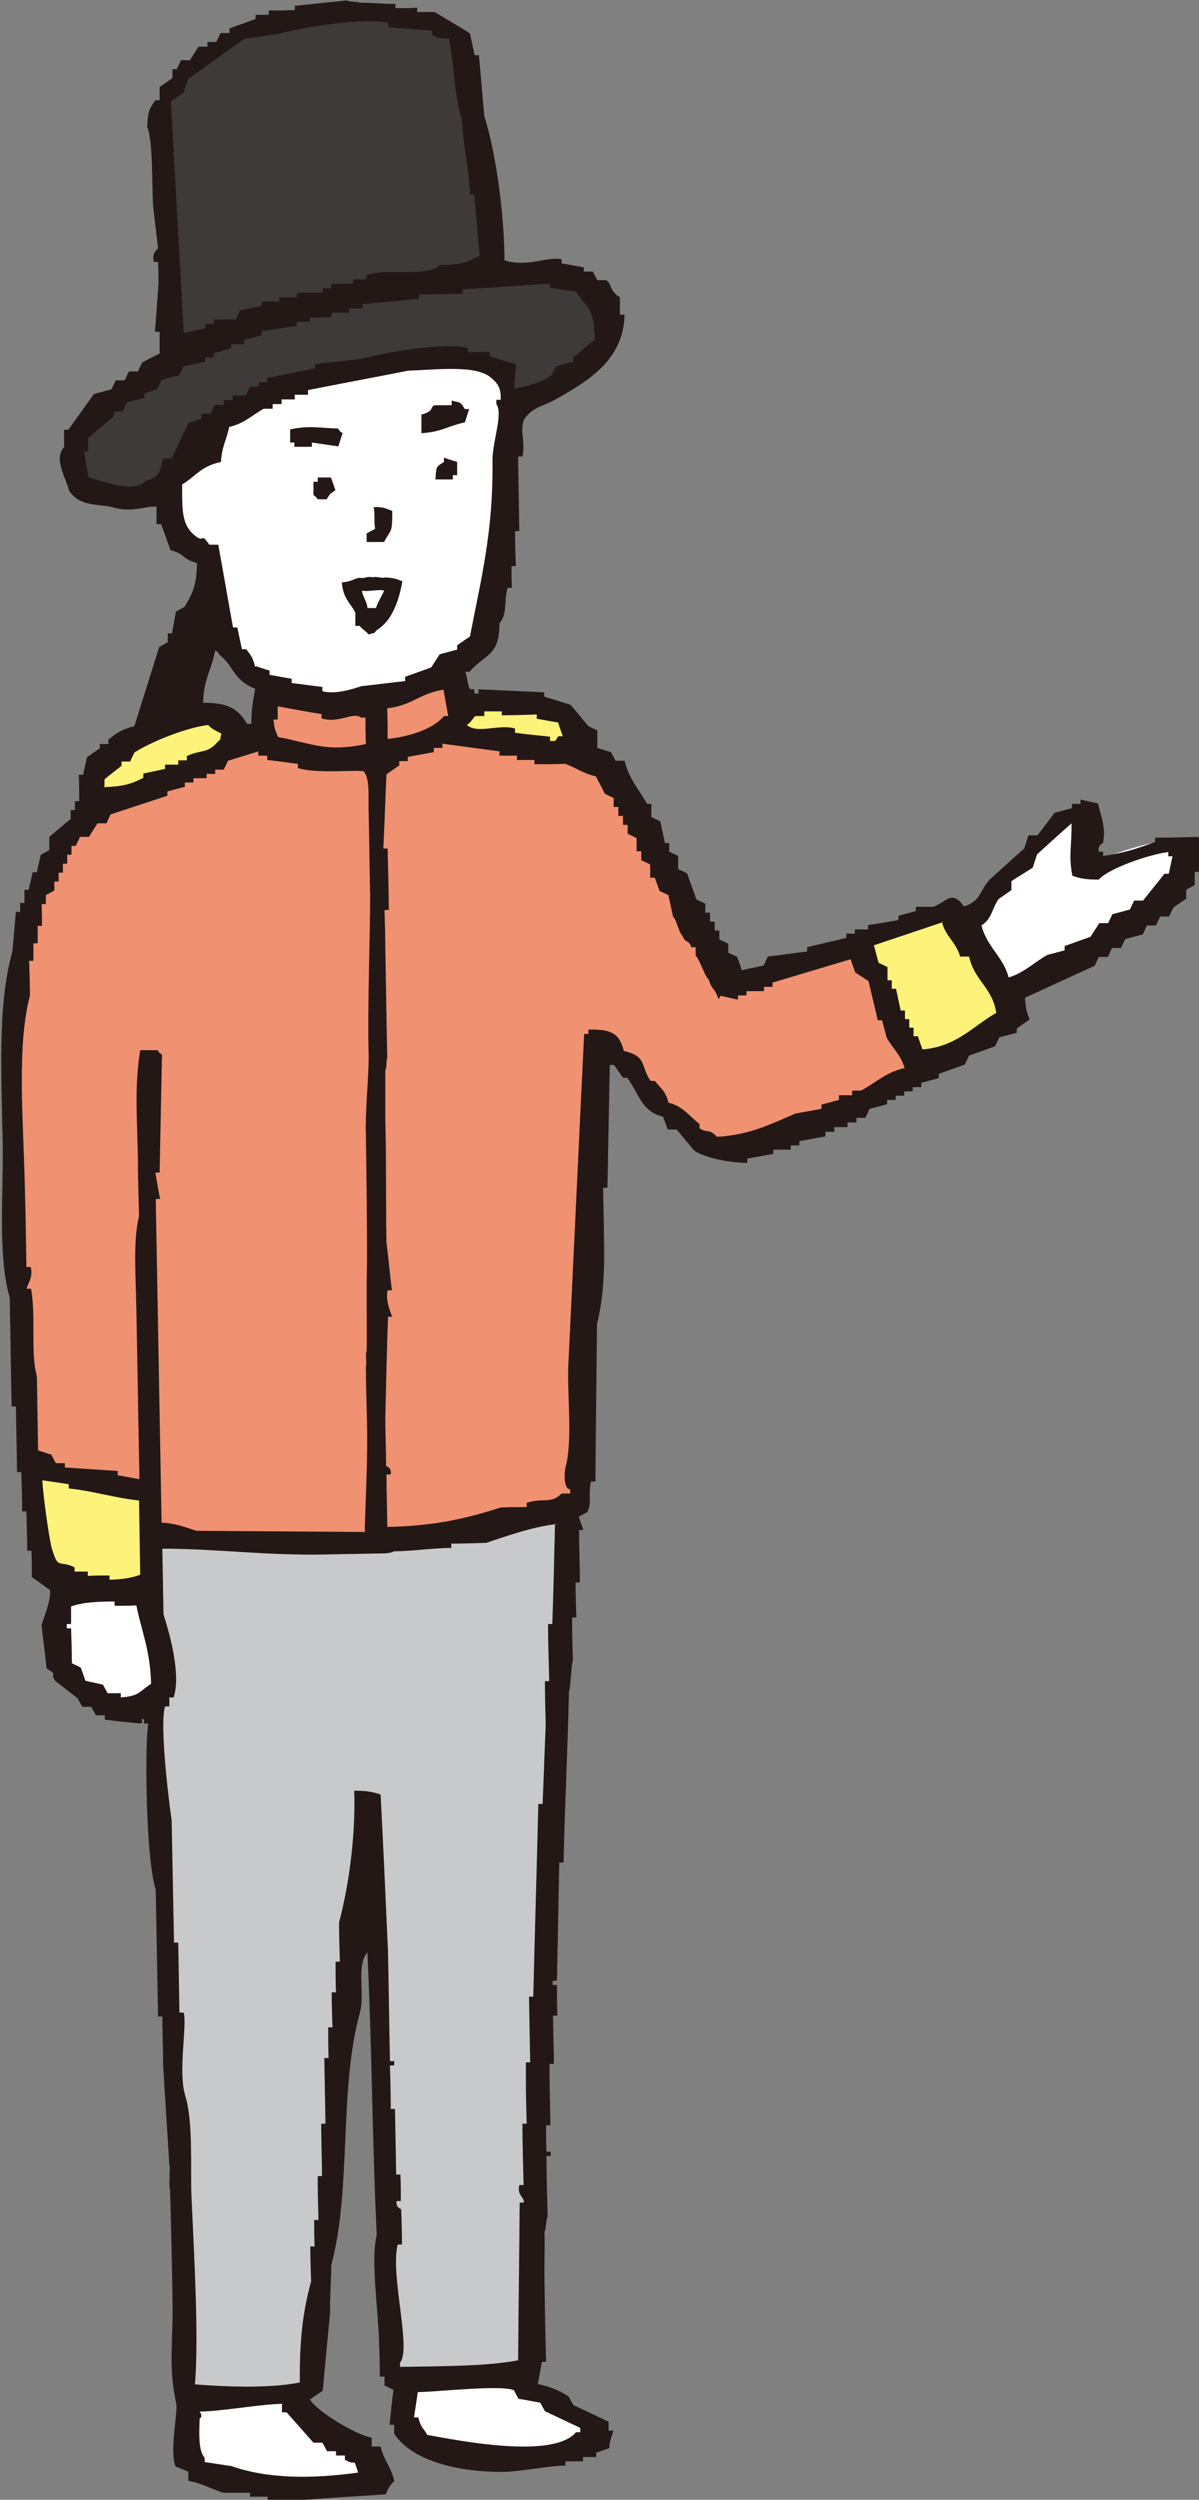
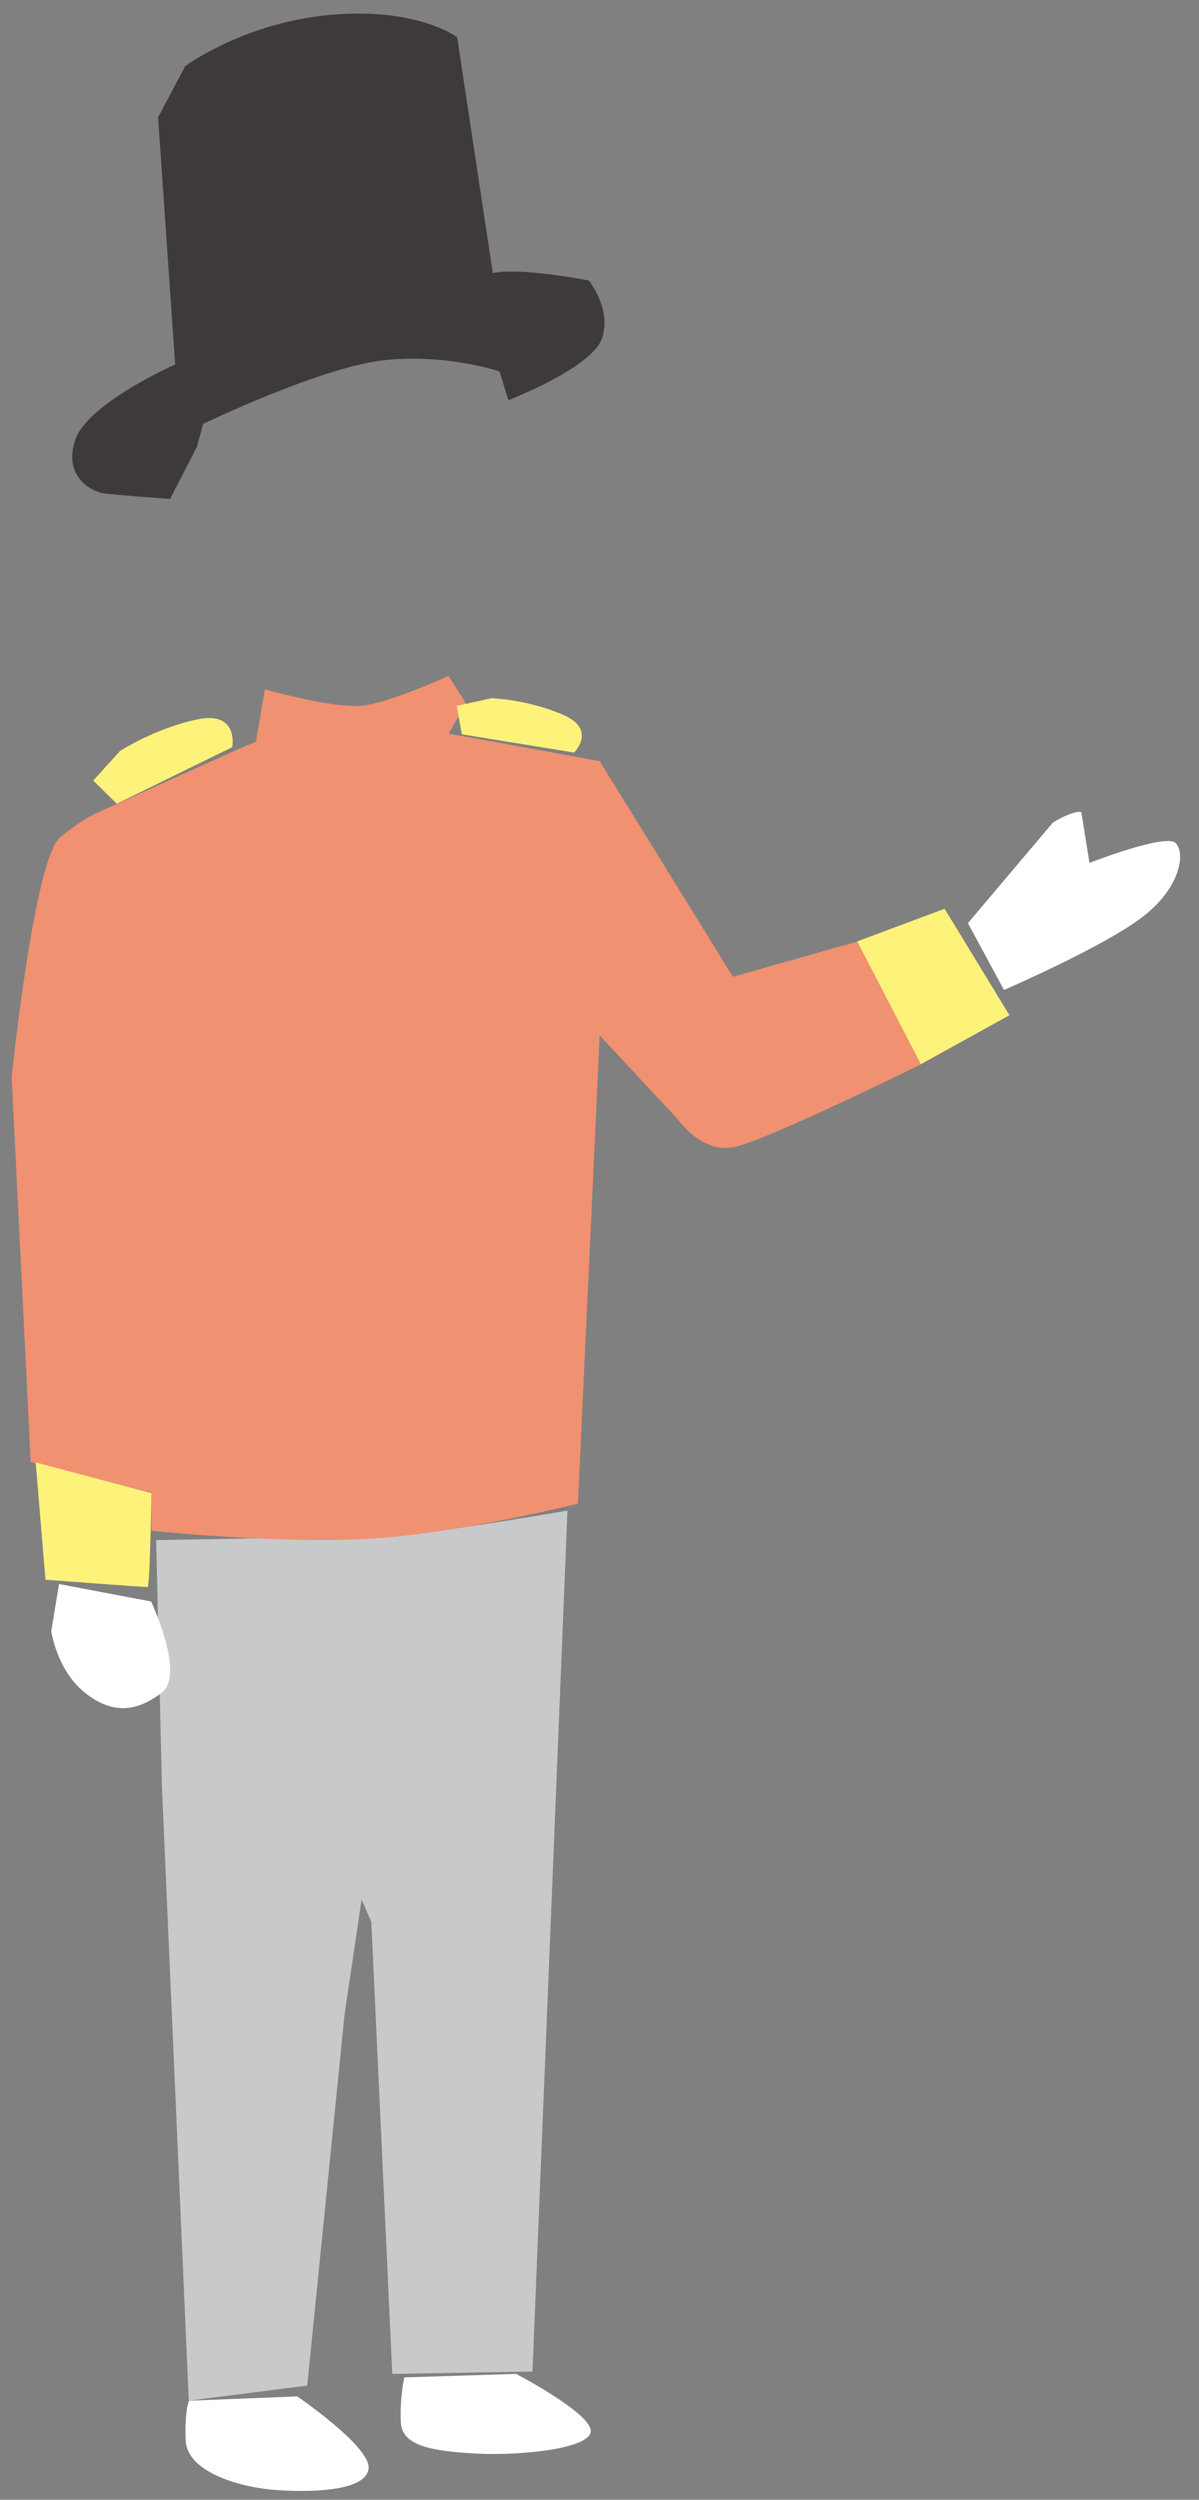
<svg xmlns="http://www.w3.org/2000/svg" id="_レイヤー_2" data-name="レイヤー 2" viewBox="0 0 30.87 64.34">
  <rect x="0" y="0" width="30.87" height="64.34" fill="#808080" stroke="none" />
  <defs>
    <style>
      .cls-1 {
        fill: #c8c9ca;
      }

      .cls-1, .cls-2, .cls-3, .cls-4, .cls-5, .cls-6 {
        fill-rule: evenodd;
      }

      .cls-2 {
        fill: #3e3a39;
      }

      .cls-3 {
        fill: #fff;
      }

      .cls-4 {
        fill: #fdf27a;
      }

      .cls-5 {
        fill: #f09171;
      }

      .cls-6 {
        fill: #231815;
      }
    </style>
  </defs>
  <g id="_文字" data-name="文字">
    <g>
      <path class="cls-1" d="M4.02,39.64s5.15-.09,6.11-.12c.96-.03,4.48-.64,4.48-.64l-.9,22.16-3.61,.06-.54-11.63-.25-.58-.44,2.97-.96,9.54-3.05,.39-.69-15.78-.15-6.37Z" />
      <path class="cls-5" d="M11.55,17.4l.45,.71-.45,.77,3.89,.71,3.43,5.55,3.21-.91,1.64,3.16s-4.05,2-4.85,2.14c-.8,.15-1.4-.7-1.4-.7l-2.03-2.18-.56,12.05s-3.02,.76-5.31,.9c-2.29,.15-5.67-.2-5.67-.2v-.98s-3.11-.79-3.11-.79l-.49-9.91s.58-5.62,1.25-6.17c.67-.55,1.02-.66,1.02-.66l3.7-1.67,.32-.13,.23-1.35s1.76,.51,2.53,.42c.76-.1,2.21-.77,2.21-.77Z" />
      <path class="cls-3" d="M13.29,61.1s1.95,1.02,1.92,1.48c-.03,.46-1.89,.63-2.95,.57-1.06-.06-1.91-.17-1.94-.8-.03-.64,.09-1.16,.09-1.16l2.88-.09Z" />
      <path class="cls-3" d="M7.64,61.67s1.88,1.28,1.85,1.85c-.03,.57-1.34,.64-2.36,.57s-2.33-.49-2.35-1.29c-.03-.79,.09-1.01,.09-1.01l2.78-.11Z" />
      <path class="cls-3" d="M3.89,41.22s.89,1.88,.27,2.35-1.24,.58-1.97,0c-.73-.58-.87-1.59-.87-1.59l.2-1.21,2.37,.45Z" />
      <path class="cls-4" d="M.92,37.64l2.98,.79s-.04,2.42-.1,2.42-2.63-.19-2.63-.19l-.25-3.01Z" />
      <path class="cls-3" d="M27.84,20.9l.21,1.31s1.97-.77,2.22-.51c.25,.25,.14,1.15-.88,1.92-1.02,.77-3.54,1.86-3.54,1.86l-.93-1.72,2.19-2.59s.5-.31,.73-.27Z" />
      <polygon class="cls-4" points="24.32 23.39 25.99 26.13 23.71 27.39 22.07 24.23 24.32 23.39" />
      <path class="cls-4" d="M11.9,18.9l2.88,.47s.61-.6-.3-.98c-.91-.39-1.83-.42-1.83-.42l-.89,.2,.13,.73Z" />
      <path class="cls-4" d="M3,20.69l2.98-1.46s.18-.95-.92-.71c-1.1,.24-1.97,.81-1.97,.81l-.69,.76,.6,.59Z" />
-       <path class="cls-3" d="M13.07,9.73s.06,5.67-.63,6.59c-.68,.92-2.33,1.73-3.72,1.72-1.4-.01-2.17-.64-2.26-.67s-.9-1.05-.9-1.05l-.32-1.92s-1.09-.64-1.04-1.24c.04-.6,1.04-1.44,1.04-1.44l.19-.81s2.95-1.46,4.76-1.53,2.88,.35,2.88,.35Z" />
      <path class="cls-2" d="M12.69,7.04l-.92-6.08s-1-.77-3.23-.58c-2.24,.19-3.77,1.32-3.77,1.32l-.7,1.32,.44,6.36s-2.28,1.01-2.58,1.96c-.3,.95,.44,1.3,.71,1.35s1.74,.15,1.74,.15l.69-1.34,.16-.59s3.05-1.47,4.67-1.64c1.62-.17,2.96,.29,2.96,.29l.23,.74s2.12-.82,2.4-1.57c.28-.76-.33-1.51-.33-1.51,0,0-1.79-.35-2.47-.19Z" />
-       <path class="cls-6" d="M4.14,13.49h-.11c0-.15,0-.3,0-.45h-.11c-.22,.01-.55,.15-1.01,.02-.35-.1-.85,0-1.13-.43-.08-.33-.41-.82-.13-1.12,0-.15,0-.3,0-.45h.11c.22-.31,.44-.61,.66-.92l.45-.12,.11-.23h.23c.04-.08,.07-.16,.11-.23,.08,0,.15,0,.23,0l.11-.23c.15-.08,.3-.16,.45-.23v-.56s-.09,0-.12,0c.03-.41,.06-.83,.09-1.24,0-.19,0-.38-.01-.56h-.11c-.06-.24,.11-.34,.11-.34-.04-.37-.09-.75-.13-1.12-.03-.55,0-1.65-.15-2.02,.02-.41,.05-.45,.21-.68h.11c0-.11,0-.23,0-.34l.33-.23v-.23s.07,0,.11,0l.11-.23h.23c.07-.12,.15-.23,.22-.35h.23s0-.08,0-.12h.23c.04-.08,.07-.16,.11-.23h.23s0-.08,0-.12c.22-.08,.45-.16,.67-.24v-.11c.11,0,.22,0,.34,0v-.11c.22,0,.45,0,.67-.01v-.11c.45-.05,.9-.09,1.35-.14,0,.04,.31,.03,.31,.06,.41,0,.51,.03,.93,.03v.11c.19,0,.38,0,.56-.01v.11c.15,0,.3,0,.45,0,.3,.18,.61,.36,.91,.55l.12,.56h.11c.05,.52,.09,1.05,.14,1.57,.3,.95,.51,2.5,.52,3.71,.25,.09,.61,.08,1.02-.01,.03,0,.26-.05,.45-.02v.11c.19,.03,.38,.07,.57,.1v.11c.08,0,.15,0,.23,0l.12,.22h.23c.16,.12,.07,.27,.35,.44v.45s.08,0,.12,0c-.02,1.18-.98,1.73-1.76,2.17-.33,.19-.54,.18-.78,.46-.2,.24,0,.64-.09,1.02h-.11c.01,.64,.02,1.28,.03,1.92h-.11c0,.3,.01,.6,.02,.9h-.11c0,.19,0,.38,.01,.56h-.11c-.11,.37,.01,.65-.21,.91,0,.88-.39,.79-.77,1.25h-.11c.04,.09,.07,.38,.12,.45h.11s0,.07,0,.11h.11s0-.08,0-.11c.56,.03,1.13,.05,1.69,.08v.11c.23,.07,.46,.14,.68,.21,.15,.18,.31,.37,.46,.55l.23,.11v.45c.12,.04,.23,.07,.35,.11l.12,.22h.23c.12,.48,.36,.72,.58,1.11h.11c0,.11,0,.22,0,.34l.23,.11c.04,.19,.08,.37,.12,.56h.11c0,.07,0,.15,0,.22,.08,.04,.15,.07,.23,.11v.34c.08,.04,.16,.07,.23,.11,.08,.22,.16,.45,.24,.67l.23,.11v.23s.08,0,.12,0v.23s.08,0,.12,0v.23s.08,0,.12,0v.23c.08,.04,.16,.07,.23,.11v.23c.08,.04,.16,.07,.23,.11,.04,.11,.08,.22,.12,.34,.19-.04,.37-.08,.56-.12,.04-.08,.07-.15,.11-.23,.34-.04,.67-.09,1.01-.13v-.11c.33-.08,.67-.16,1.01-.24v-.11c.07,0,.15,0,.22,0v-.11c.11,0,.22,0,.34,0v-.11c.26-.04,.52-.08,.78-.13v-.11c.15-.04,.3-.08,.45-.12v-.11c.15,0,.3,0,.45,0,.35-.13,.47-.45,.79-.01,.44-.14,.4-.41,.66-.69,.3-.27,.59-.54,.89-.8l.11-.34h.23c.15-.19,.29-.38,.44-.58l.45-.12v-.11c.07,0,.15,0,.22,0v-.11c.15,.03,.3,.07,.45,.1,.06,.28,.21,.6,.13,1.01,0,.03-.15,.04-.11,.23h.11s0,.07,0,.11c.52-.07,.89-.19,1.34-.36v-.11c.37,0,.75-.01,1.12-.02,.02,.17,.12,.44,.12,.45h-.11c0,.15,0,.3,0,.45h-.11c0,.11,0,.23,0,.34l-.22,.12v.23c-.11,.08-.22,.15-.33,.23l-.11,.23h-.23c-.04,.08-.07,.16-.11,.23h-.23c-.04,.08-.07,.16-.11,.23-.15,.04-.3,.08-.45,.12l-.11,.23h-.23c-.04,.08-.07,.16-.11,.23h-.23c-.04,.08-.07,.16-.11,.23-.6,.27-1.19,.55-1.79,.82,.02,.3,.05,.38,.12,.56l-.33,.23v.11c-.15,.04-.3,.08-.45,.12l-.11,.23c-.22,.08-.45,.16-.67,.24-.04,.08-.07,.15-.11,.23-.22,.08-.45,.16-.67,.24v.11c-.15,.04-.3,.08-.45,.12v.11c-.07,0-.15,0-.22,0v.11c-.07,0-.15,0-.22,0v.11c-.07,0-.15,0-.22,0v.11c-.07,0-.15,0-.22,0v.11c-.15,.04-.3,.08-.45,.12l-.11,.23h-.23s0,.08,0,.12h-.23s0,.08,0,.12h-.34s0,.08,0,.12h-.23s0,.08,0,.12l-.67,.12v.11c-.07,0-.15,0-.22,0v.11c-.15,0-.3,0-.45,0v.11c-.22,.04-.45,.08-.67,.12v.11c-.46,0-1.08-.13-1.36-.31-.15-.18-.31-.37-.46-.55h-.23c-.04-.11-.08-.22-.12-.33-.56-.13-.62-.6-.92-1h-.11c-.08-.11-.15-.22-.23-.33h-.11c-.02,1.05-.04,2.11-.06,3.16h-.11c0,.41,.02,.83,.02,1.24,.02,.86-.01,1.61-.18,2.26-.01,1.35-.03,2.7-.04,4.06h-.11c-.09,.33,.03,.54-.1,.79l-.22,.12c.04,.11,.08,.22,.12,.34h-.11c0,.45,.02,.9,.02,1.35h-.11c0,.3,.01,.6,.02,.9h-.11c0,.38,.01,.75,.02,1.13-.04,0-.06,.76-.1,.76-.04,1.73-.1,2.7-.14,4.42h-.11c-.02,1.02-.04,2.03-.06,3.04h-.11s0,.08,0,.11h.11c0,.26,0,.52,.01,.79h-.11c0,.41,.02,.83,.02,1.24h-.11c0,.11,0,.23,0,.34,0,.41,.02,.83,.02,1.24h-.11c0,.23,0,.45,.01,.68h.11s0,.07,0,.11h-.11c0,.53,.02,1.05,.03,1.58-.04,0-.04,.36-.08,.36,.01,.56-.01,.77,0,1.33,.01,.68,.02,1.35,.04,2.03h-.11c-.03,.19-.07,.38-.1,.57,.32,.07,.54,.16,.79,.32l.12,.22c.3,.14,.61,.29,.91,.43v.23s.08,0,.12,0c0,.07-.1,.21-.1,.45l-.34,.12v.11c-.11,0-.22,0-.34,0v.11c-.15,0-.3,0-.45,0v.11c-.41,0-1.14,.15-1.56,.16-1.19,.02-2.39-.28-2.85-.98v-.23s-.08,0-.12,0c.03-.3,.06-.6,.1-.9-.08-.04-.15-.07-.23-.11v-.23s-.08,0-.12,0c0-.3-.01-.6-.02-.9-.02-.8-.22-2.12-.06-2.74-.12-2.51-.12-4.76-.24-7.28-.3,.35-.05,1.05-.2,1.58-.54,1.97-.2,4.49-.73,6.47,0,.34-.04,.86-.03,1.2-.06,.68-.13,1.35-.19,2.03l-.33,.23c.19,.31,1.18,.91,1.59,.98v.23c.08,0,.15,0,.23,0,.09,.38,.27,.51,.35,.89-.11,.1-.16,.2-.22,.34-.79,.05-1.57,.1-2.36,.16h-.68s0-.06,0-.1h-.45s0-.07,0-.1h-.68c-.26-.07-.57-.25-.91-.31v-.23c-.08-.04-.25-.1-.33-.14-.16-.36,.06-1.41,.02-1.6-.22-1.05-.07-1.55-.1-2.79-.01-.79-.04-1.95-.06-2.74-.04,0,.01-.62-.02-.62-.05-.86-.11-1.73-.16-2.59,0-.41-.02-.83-.02-1.24h-.11c-.02-1.09-.04-2.17-.06-3.26-.27-.85-.28-3.91-.19-4.28h-.11s0-.07,0-.11c-.16-.02,.05,.08-.11,.11-.3-.03-.6-.06-.9-.1v-.11c-.08,0-.15,0-.23,0l-.12-.22h-.23c-.04-.07-.08-.14-.12-.22-.19-.15-.38-.29-.57-.44-.18-.23,.11-.12-.23-.33-.04-.37-.09-.75-.13-1.12,.03-.1,.28-.73,.21-.9l-.46-.33c0-.23,0-.45-.01-.68h-.11c0-.34-.01-.67-.02-1.01h-.11c0-.34-.01-.67-.02-1.01h-.11c-.01-.56-.02-1.12-.03-1.69h-.11c-.02-.94-.03-1.87-.05-2.81-.31-1.03-.16-2.7-.18-3.94-.03-1.77-.14-3.59,.25-4.96,.03-.34,.06-.68,.09-1.02h.11c0-.08,0-.15,0-.23h.11c0-.11,0-.23,0-.34h.11c.03-.15,.07-.3,.1-.45h.11c.03-.15,.07-.3,.1-.45l.22-.12v-.34c.18-.15,.36-.31,.55-.46v-.23s.07,0,.11,0v-.23s.07,0,.11,0c0-.23,0-.45-.01-.68h.11c.03-.15,.07-.3,.1-.45l.33-.23v-.11c.07,0,.15,0,.22,0v-.11c.2-.17,.35-.27,.67-.35,.21-.68,.43-1.36,.64-2.04l.22-.12v-.23s.07,0,.11,0c.03-.19,.07-.38,.1-.56l.22-.12c.21-.34,.32-.58,.32-1.13-.39-.1-.29-.23-.68-.33-.08-.22-.16-.45-.24-.67ZM11.57,1.08c.14,.73,.12,1.37,.33,2.03,.01,.56,.19,1.34,.2,1.9h.11c.05,.52,.09,1.05,.14,1.57-.3,.16-.47,.24-1.01,.24-.38,.33-1.35,.07-1.91,.26v.11c-.11,0-.22,0-.34,0v.11c-.19,0-.37,0-.56,.01v.11c-.07,0-.15,0-.22,0v.11c-.22,0-.45,0-.67,.01v.11c-.15,0-.3,0-.45,0v.11c-.15,0-.3,0-.45,0v.11c-.18,.04-.37,.08-.56,.12l-.11,.23c-.19,0-.38,0-.56,.01v.11c-.07,0-.15,0-.22,0v.11c-.18,.04-.37,.08-.56,.12-.11-1.99-.22-3.98-.33-5.96,.11-.08,.22-.15,.33-.23,.04-.11,.07-.23,.11-.34,.48-.35,.96-.69,1.45-1.04,.3-.04,.6-.09,.9-.13,.42-.13,2.18-.44,2.81-.28v.11c.38,.03,.75,.06,1.13,.09v.11c.17,.09,.2,.08,.45,.1Zm1.67,8.86c.03-.23,.02-.34,.05-.56-.23-.07-.45-.14-.68-.21v-.11c-.19,0-.38,0-.56,.01v-.11c-.65-.17-2.27,.14-2.7,.27-.41,.05-.82,.09-1.24,.14v.11c-.41,.08-.82,.17-1.23,.25v.11c-.07,0-.15,0-.22,0v.11c-.07,0-.15,0-.22,0l-.11,.23h-.34s0,.08,0,.12h-.23s0,.08,0,.12h-.23c-.04,.08-.07,.16-.11,.23h-.23s0,.08,0,.12l-.34,.12c-.14,.3-.29,.61-.43,.91h-.23c-.06,.36-.1,.48-.44,.58-.34,.34-1.13-.02-1.47-.09-.04-.22-.08-.45-.12-.67h.11c0-.11,0-.23,0-.34,.22-.19,.44-.38,.67-.58v-.11c.07,0,.15,0,.22,0l.11-.23c.15-.04,.3-.08,.45-.12v-.11c.11-.04,.22-.08,.33-.12l.11-.23,.45-.12,.11-.23c.19-.04,.37-.08,.56-.12v-.11c.07,0,.15,0,.22,0v-.11c.15-.04,.3-.08,.45-.12v-.11c.11,0,.22,0,.34,0v-.11c.15-.04,.3-.08,.45-.12v-.11c.3-.04,.6-.09,.9-.13v-.11c.11,0,.22,0,.34,0v-.11c.19,0,.37,0,.56-.01v-.11c.15,0,.3,0,.45,0v-.11c.11,0,.22,0,.34,0v-.11c.49-.05,.97-.09,1.46-.14v-.11c.37,0,.75-.01,1.12-.02v-.11c.75-.05,1.5-.1,2.25-.15v.11c.23,.03,.45,.07,.68,.1,.3,.5,.45,.35,.47,1.23-.18,.15-.37,.31-.55,.46v.11c-.15,.04-.3,.08-.45,.12l-.11,.23c-.3,.21-.58,.26-.96,.35Zm-6.67,7.22c-.07-.26-.1-.27-.23-.45h-.11c-.04-.18-.08-.37-.12-.56h-.11c-.13-.71-.25-1.42-.38-2.13h-.23c-.23-.33-.12-.05-.34-.21-.38-.28-.36-.68-.36-1.34,.36-.22,.48-.47,1-.58,.02-.4,.14-.55,.21-.9,.39-.09,.6-.31,.89-.47h.23s0-.08,0-.12h.23s0-.08,0-.12h.34s0-.08,0-.12h.34s0-.08,0-.12c.86-.17,1.72-.33,2.58-.5,.7-.02,1.77-.16,2.14,.19,.15,.12,.26,.26,.24,.56h-.11s0,.08,0,.11c.18,.26-.11,.97-.1,1.48,.02,1.83-.3,3.04-.58,4.5-.11,.08-.22,.15-.33,.23v.11c-.15,.04-.3,.08-.45,.12l-.22,.34c-.22,.08-.45,.16-.67,.24v.11c-.37,.04-.75,.09-1.12,.13-.16,.05-.67,.23-1.01,.13v-.11c-.27-.03-.53-.07-.79-.1v-.11c-.19-.03-.38-.07-.57-.1v-.11c-.12-.04-.23-.07-.34-.11Zm4.61-6.73h.45s0-.08,0-.12c.27,.07,.21,.03,.34,.22h.11c-.04,.11-.07,.22-.11,.34-.49,.11-.57,.24-1.12,.28v-.48c.33-.09,.22-.18,.32-.23Zm-2.47,.61c.1,.13-.01,.02,.11,.11l-.11,.34-.68-.1v.11c-.15,0-.3,0-.45,0v-.11s-.08,0-.11,0c0-.11,0-.23,0-.34,.52-.1,.67-.04,1.24-.02Zm2.72,.85v-.11c.11,.04,.22,.07,.34,.11v.34s-.07,0-.11,0v.11c-.15,0-.3,0-.45,0,.03-.34,0-.31,.22-.45Zm-2.8,.73c-.14,.1-.13,.08-.22,.23h-.23c-.1-.12,.01-.01-.11-.11v-.34s.07,0,.11,0v-.11c.11,0,.22,0,.34,0,.04,.11,.08,.22,.12,.34Zm1.47,.54c0,.59-.03,.44-.21,.79h-.45c0-.07,0-.14,0-.22,.07-.04,.15-.08,.22-.12-.04-.19,0-.37-.04-.56,.3,0,.3,.04,.48,.1Zm-.87,1.71c.23,.03,.16-.05,.39-.01,0-.04,.29,.04,.29,0,.27,.02,.28,.04,.45,.1-.09,.51-.27,1.02-.65,1.25-.13,.13,0,.05-.22,.12-.09-.11-.14-.11-.23-.22h-.11c0-.11,0-.22,0-.34-.14-.27-.31-.35-.35-.78,.26-.02,.29-.09,.45-.12Zm.46,.78h-.23c0-.15-.13-.3-.14-.45,.11,.04,.46-.04,.57,0-.04,.11-.18,.33-.21,.45Zm-4.46,2.45c0-.59,.22-.86,.31-1.36,.13,.09,.02-.01,.11,.11,.41,.34,.32,.62,.92,.88-.05,.29-.1,.5-.1,.9h-.11c-.23-.39-.5-.55-1.14-.54Zm6.19-.34c.04,.22,.08,.45,.12,.67h-.11c-.28,.34-.9,.53-1.45,.59,0-.26,0-.53-.01-.79,.64-.07,.84-.39,1.46-.48Zm-2,1.39c-1.03,.22-1.39-.02-2.26-.18-.07-.17-.09-.18-.12-.45h.11c0-.11,0-.23,0-.34,.38,.07,.75,.14,1.13,.2v.11c.46,.14,.8-.18,1.02-.02h.11c0,.22,0,.45,.01,.67Zm4.95-.54l.12,.34h-.11c-.09,.07,0,.14-.22,.12v-.11c-.3-.03-.6-.06-.9-.1v-.11c-.42-.12-.97,.15-1.24-.09,.11-.07,.18-.21,.22-.23h.23s0-.08,0-.12h.45s0,.07,0,.1c.3,0,.6-.01,.9-.02v.11c.19,.03,.38,.07,.57,.1Zm-11.68,1.68v-.23c.14-.12,.29-.23,.44-.35v-.11c.07,0,.15,0,.22,0l.11-.23c.41-.27,1.32-.64,1.9-.71,.1,.11,.2,.15,.34,.22-.06,.23,.02,.1-.11,.23-.25,.29-.42,.18-.78,.35v.11c-.07,0-.15,0-.22,0v.11c-.11,0-.22,0-.34,0v.11c-.18,.04-.37,.08-.56,.12v.11c-.33,.17-.53,.22-1.01,.24Zm15.86,5.34l.45,.1v-.11c.07,0,.15,0,.22,0v-.11c.15,0,.3,0,.45,0v-.11c.07,0,.15,0,.22,0v-.11c.67-.2,1.34-.4,2.01-.6l.12,.34,.34,.22c.08,.34,.16,.67,.24,1.01h.11c.04,.15,.08,.3,.12,.45,.15,.27,.36,.43,.46,.78-.47,.1-.76,.39-1.12,.58h-.23s0,.08,0,.12h-.34s0,.08,0,.12l-.45,.12v.11c-.22,.04-.45,.08-.67,.12-.61,.26-1.16,.55-2.02,.6-.2-.22-.26-.09-.45-.22v-.11c-.27-.21-.43-.46-.8-.55-.07-.29-.19-.36-.35-.56h-.11c-.27-.39-.08-.63-.69-.77-.11-.46-.33-.56-.91-.55v.11s-.07,0-.11,0c-.14,2.86-.27,5.71-.41,8.57-.02,.85,.11,1.92-.07,2.59-.04,.16-.04,.57,.12,.56v.11c-.07,0-.15,0-.22,0-.28,.28-.47,.1-.9,.24v.11c-.22,0-.45,0-.67,.01-.86,.28-1.72,.48-2.92,.5,0-.45-.02-.9-.02-1.35h.11c.03-.19-.11-.19-.12-.23,0-.41-.02-.83-.02-1.24,.02-.86,.04-1.73,.07-2.59h.11s-.19-.4-.12-.68h.11c-.05-.41-.09-.83-.14-1.24-.02-1.16,0-1.97-.03-3.13,0-.41,0-.9,0-1.31,.04,0,.02-.29,.05-.29-.02-.94-.03-1.88-.05-2.81,0-.34-.01-.68-.02-1.01h.11c0-.53-.02-1.05-.03-1.58h-.11c.03-.64,.05-1.28,.08-1.91l.33-.23v-.11c.07,0,.15,0,.22,0v-.11c.22-.04,.45-.08,.67-.12v-.11c.07,0,.15,0,.22,0v-.11c.49,.07,.98,.13,1.47,.2v.11c.15,0,.3,0,.45,0v.11c.15,0,.3,0,.45,0v.11c.26,0,.53,0,.79-.01,.25,.08,.48,.26,.79,.32,.08,.15,.16,.3,.23,.45l.23,.11v.23s.08,0,.12,0v.23s.08,0,.12,0v.23s.08,0,.12,0c0,.08,0,.15,0,.23l.23,.11v.34s.08,0,.12,0v.23c.08,.04,.16,.07,.23,.11v.34s.08,0,.12,0l.12,.34,.23,.11,.12,.56c.08,.04,.16,.44,.24,.48,.08,.22,.15,.08,.23,.3h.11c0,.07,0,.15,0,.22,.08,.04,.25,.56,.33,.6,.12,.34,.14,.18,.26,.52Zm-9.21,13.8c-1.43-.01-2.85-.02-4.28-.03-.27-.08-.5-.19-.9-.21-.05-2.78-.1-5.55-.15-8.33h.11c-.04-.23-.08-.45-.12-.68h.11c.02-1.02,.04-2.03,.06-3.04-.13-.09-.02,.01-.11-.11-.15,0-.3,0-.45,0-.15,.94-.08,1.67-.06,2.82,0,.49,.02,.98,.03,1.46-.16,.59-.08,1.6-.07,2.37,.03,1.46,.05,2.93,.08,4.39-.19-.03-.38-.07-.56-.1v-.11c-.45-.03-.9-.06-1.36-.09v-.11c-.08,0-.15,0-.23,0l-.12-.22-.34-.11c-.01-.64-.02-1.28-.03-1.91-.17-.58-.02-1.52-.15-2.25h-.11c-.01-.08,.18-.29,.1-.56h-.11c-.01-.67-.02-1.35-.04-2.02-.03-1.65-.22-3.64,.13-4.96,0-.3-.01-.6-.02-.9h.11c0-.15,0-.3,0-.45h.11c0-.15,0-.3,0-.45h.11c0-.19,0-.38-.01-.56h.11c0-.08,0-.15,0-.23l.22-.12v-.23s.07,0,.11,0c0-.08,0-.15,0-.23h.11c0-.08,0-.15,0-.23h.11c0-.08,0-.15,0-.23h.11c0-.08,0-.15,0-.23h.11c.04-.08,.07-.15,.11-.23h.23c.07-.12,.15-.23,.22-.35h.23c.04-.08,.07-.16,.11-.23,.49-.16,.97-.32,1.46-.48v-.11c.15-.04,.3-.08,.45-.12v-.11c.07,0,.15,0,.22,0v-.11c.11,0,.22,0,.34,0v-.11c.07,0,.15,0,.22,0v-.11c.07,0,.15,0,.22,0l.11-.23c.26-.08,.52-.16,.78-.24v.11c.08,0,.15,0,.23,0v.11c.27,.03,.53,.07,.79,.1v.11c.52,.15,1.42,.04,1.69,.08,.17,.19,.12,.65,.13,1.01,.02,.9,.02,1.32,.04,2.22,0,.8-.07,3.01-.04,3.98,.02,.55-.09,1.44-.07,2.14,.02,1.2,.03,2.48,.03,3.25-.02,.71,0,1.63-.01,2.34-.04,0,.01,.37-.02,.37,0,.49,.02,.98,.03,1.46,.02,.98-.04,1.99-.06,2.82Zm16.63-14.27c-.14-.54-.56-.78-.7-1.34,.28-.19,.25-.4,.44-.68l.33-.23v-.23c.18-.12,.37-.23,.55-.35l.11-.34c.3-.27,.59-.54,.89-.8,0,.65-.08,.83,.02,1.35,.19,.07,.36,.1,.68,.1,.25-.29,1.3-.65,1.79-.71v.11s.08,0,.11,0c-.02,.06-.09,.43-.1,.45h-.11c-.18,.23-.37,.46-.55,.69h-.23c-.04,.08-.07,.16-.11,.23-.15,.04-.3,.08-.45,.12l-.11,.23h-.23c-.07,.12-.15,.23-.22,.35l-.67,.24v.11c-.15,.04-.3,.08-.45,.12-.32,.18-.61,.47-1,.58Zm-1.72-1.43c.11,.4,.35,.49,.47,.89h.23c.14,.63,.6,.79,.7,1.45-.6,.34-1.02,.87-1.9,.94l-.12-.34h-.11c0-.07,0-.15,0-.22h-.11c0-.07,0-.15,0-.22h-.11c0-.07,0-.15,0-.22h-.11c-.04-.18-.08-.37-.12-.56h-.11c0-.07,0-.15,0-.22h-.11c0-.11,0-.22,0-.34l-.23-.11c-.04-.15-.08-.3-.12-.45,.6-.2,1.19-.4,1.79-.6ZM3.58,38.62c.01,.68,.02,1.23,.03,1.91-.21,.08-.44,.12-.79,.13v-.11c-.19,0-.38,0-.56,.01v-.11c-.11,0-.23,0-.34,0v-.11c-.39-.19-.42,.06-.57-.44-.05-.06-.24-1.36-.26-1.8l.68,.1v.11c.6,.06,1.21,.25,1.81,.31Zm10.71,.59c-.02,.86-.04,1.73-.07,2.59h-.11c0,.49,.02,.98,.03,1.47h-.11c0,.38,.01,.75,.02,1.13-.03,.68-.05,1.35-.08,2.03h-.11c-.04,1.65-.09,3.31-.13,4.96h-.11c.01,.56,.02,1.13,.03,1.69h-.11c0,.15,0,.3,0,.45,0,.38,.01,.75,.02,1.13h-.11c0,.53,.02,1.05,.03,1.58h-.11c-.06,.27,.12,.29,.12,.45h-.11c-.01,1.35-.03,2.71-.04,4.06-.83,.16-2.03,.15-3.04,.17v-.11c.3-.36-.26-2.26-.06-3.04h.11c0-.3-.01-.6-.02-.9,0-.03-.14-.03-.12-.22h.11c0-.23,0-.45-.01-.68h-.11c-.01-.56-.02-1.12-.03-1.69h-.11s0-.07,0-.11c0-.34-.01-.68-.02-1.01h.11s0-.08,0-.11h-.11c-.02-.94-.03-1.87-.05-2.81-.06-1.35-.12-2.7-.19-4.05-.19-.07-.36-.1-.68-.1,.04,1.16-.14,2.45-.39,3.39,0,.34,.01,.68,.02,1.01h-.11c0,.26,0,.53,.01,.79h-.11c0,.3,.01,.6,.02,.9h-.11c0,.26,0,.53,.01,.79h-.11c.01,.56,.02,1.13,.03,1.69h-.11c0,.45,.02,.9,.02,1.35h-.11c0,.38,.01,.75,.02,1.13h-.11c0,.23,0,.45,.01,.68h-.11c0,.3,.01,.6,.02,.9-.22,.8-.3,1.55-.29,2.6-.78,.16-1.92,.11-2.7,.05,.1-1.23-.02-3.27-.09-4.84-.03-.73,.05-1.9-.16-2.59-.19-.62,.05-1.8-.04-2.14h-.11c-.01-.6-.02-1.2-.03-1.8h-.11c-.02-1.05-.04-2.1-.06-3.15-.02-.1-.33-2.41-.17-2.93h.11c0-.08,0-.15,0-.23h.11c.21-.63-.15-1.79-.26-2.14-.01-.56-.02-1.13-.03-1.69,1.38,0,2.67,.18,4.17,.15l1.58-.03s.2-.02,.2-.05c.56-.01,.93-.08,1.49-.09v-.11c.3,0,.6-.01,.9-.02,.51-.17,1.18-.41,1.79-.48Zm-10.78,2.11c.13,.65,.36,1.16,.38,2.02-.3,.18-.27,.31-.78,.35v-.11c-.11,0-.23,0-.34,0l-.12-.22-.45-.1-.12-.34-.23-.11c0-.3-.01-.6-.02-.9h-.11s0-.07,0-.11h.11c0-.15,0-.3,0-.45,.27-.11,.7-.13,1.12-.13v.11c.23,0,.34,0,.56-.01Zm7.24,20.25c.66-.02,2.15-.19,2.48-.05,.04,.07,.08,.15,.12,.22,.19,.03,.38,.07,.56,.1l.12,.22c.3,.14,.61,.29,.91,.43v.11s-.07,0-.11,0c-.58,.7-3,.22-3.83,.07-.11-.2-.16-.17-.23-.45h-.11c.03-.22,.07-.45,.1-.68Zm-3.49,.29v.23s.08,0,.12,0c.23,.26,.46,.52,.69,.78h.23c.04,.07,.08,.14,.12,.22h.23s0,.07,0,.11h.23s0,.07,0,.11c.32,.19,.2-.11,.34,.33-1.17,.16-2.3,.17-3.27-.17-.23-.03-.45-.07-.68-.1v-.11c-.17-.18-.14-.66-.13-1.01,.1-.06,0-.18,0-.18,.6-.01,1.54-.19,2.14-.2Z" />
    </g>
  </g>
</svg>